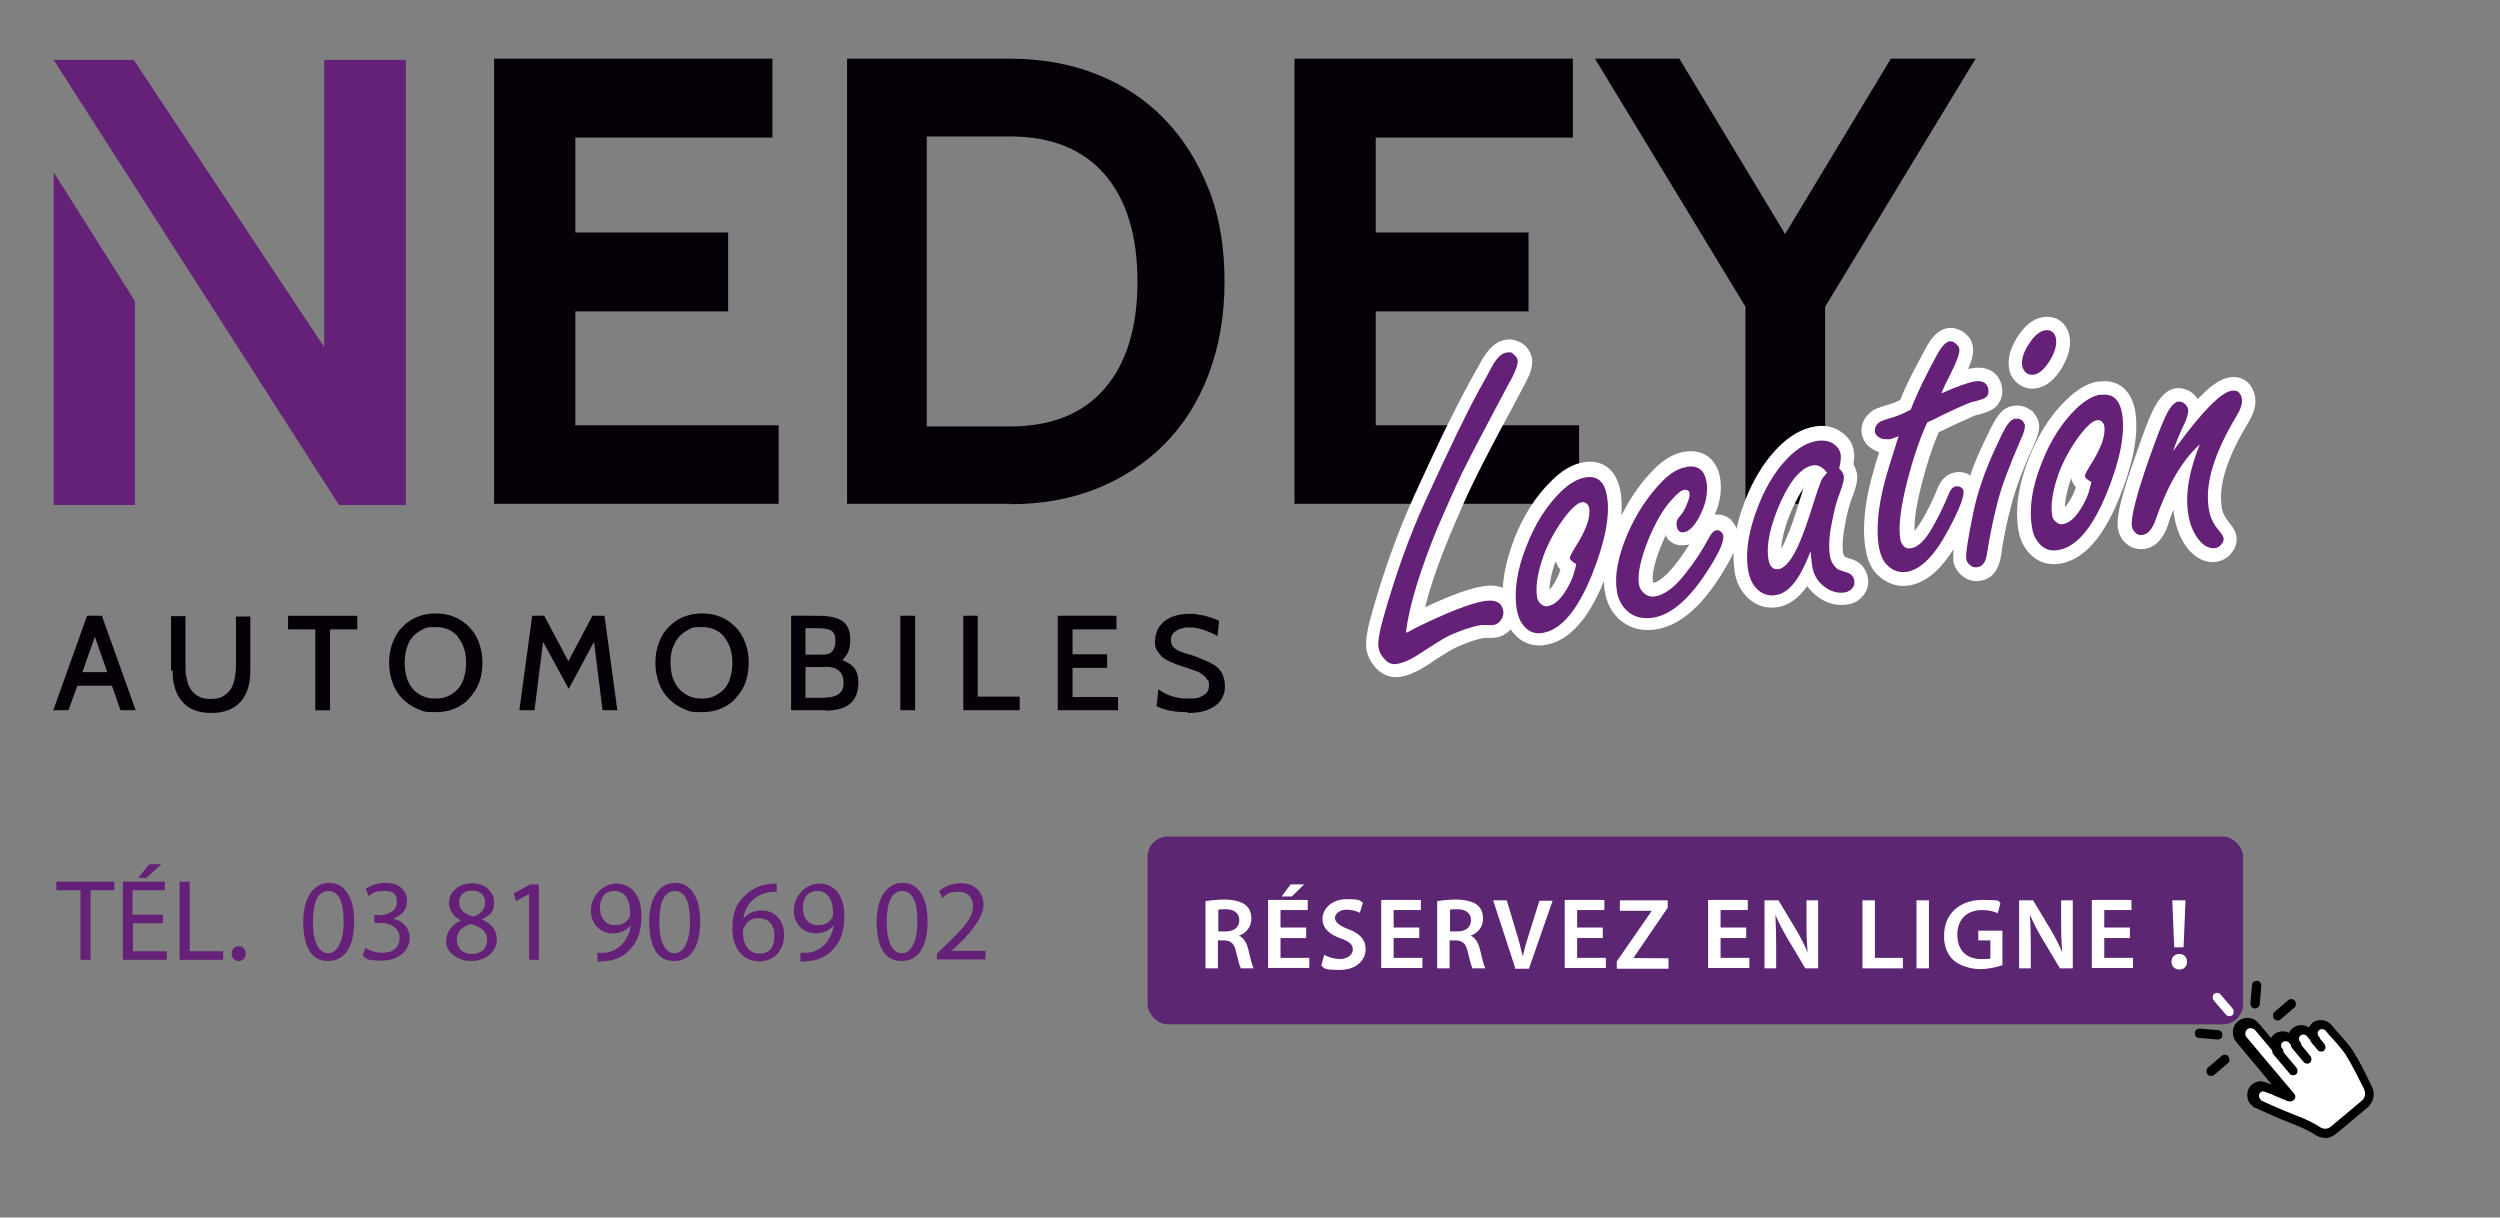
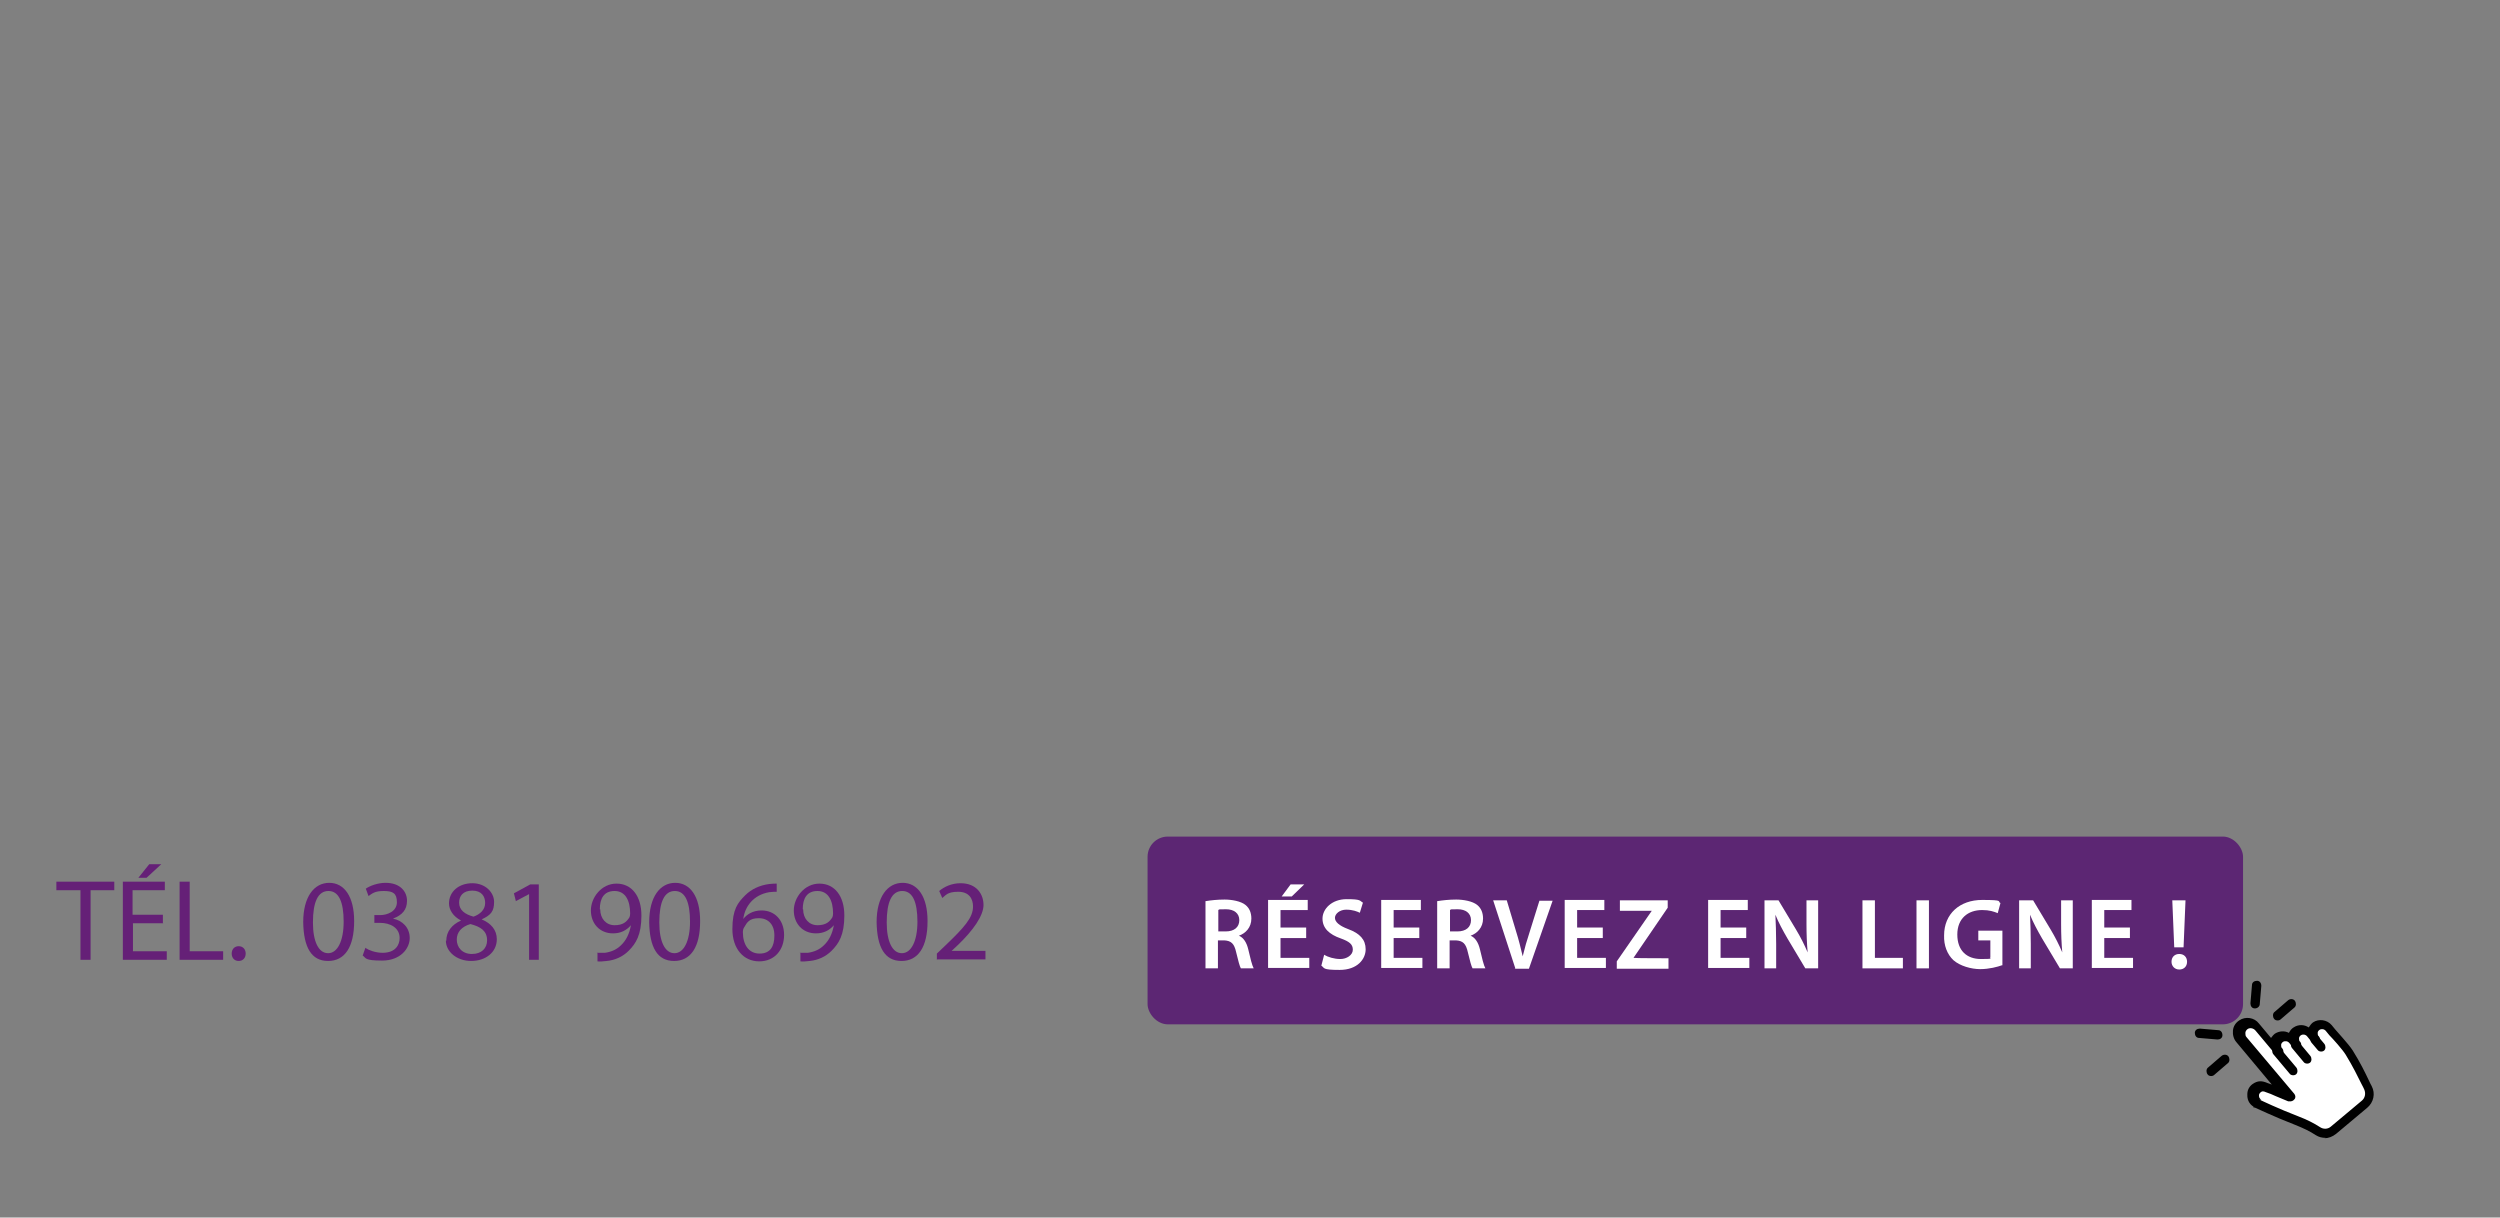
<svg xmlns="http://www.w3.org/2000/svg" version="1.1" viewBox="0 0 643.1 313.2">
  <rect x="0" y="0" width="643.1" height="313.2" fill="#808080" stroke="none" />
  <defs>
    <style>
      .cls-1 {
        fill: none;
      }

      .cls-2 {
        fill-rule: evenodd;
      }

      .cls-2, .cls-3 {
        fill: #fff;
      }

      .cls-4 {
        fill: #050007;
      }

      .cls-5 {
        fill: #5c2673;
      }

      .cls-6 {
        isolation: isolate;
      }

      .cls-7 {
        fill: #652077;
      }

      .cls-8 {
        clip-path: url(#clippath);
      }
    </style>
    <clipPath id="clippath">
-       <rect class="cls-1" y="0" width="594.7" height="198.2" />
-     </clipPath>
+       </clipPath>
  </defs>
  <g>
    <g id="Calque_1">
      <g id="Calque_2">
        <g id="Calque_1-2">
          <rect class="cls-5" x="295.2" y="215.2" width="281.8" height="48.3" rx="5.2" ry="5.2" />
          <g class="cls-6">
            <g class="cls-6">
              <path class="cls-7" d="M20.6,229h-6.1v-2.2h14.9v2.2h-6.1v17.9h-2.6v-17.9Z" />
              <path class="cls-7" d="M42,237.5h-7.8v7.2h8.7v2.2h-11.3v-20.1h10.8v2.2h-8.3v6.3h7.8v2.1ZM41.5,222.3l-3.8,3.5h-2.1l2.8-3.5h3.2Z" />
              <path class="cls-7" d="M46.2,226.8h2.6v17.9h8.6v2.2h-11.2v-20.1Z" />
              <path class="cls-7" d="M59.6,245.3c0-1.1.7-1.9,1.8-1.9s1.8.8,1.8,1.9-.7,1.9-1.8,1.9-1.8-.8-1.8-1.9Z" />
              <path class="cls-7" d="M91.1,237c0,6.6-2.4,10.2-6.7,10.2s-6.3-3.5-6.4-10c0-6.5,2.8-10.1,6.7-10.1s6.4,3.6,6.4,9.8ZM80.5,237.3c0,5,1.5,7.9,3.9,7.9s4-3.1,4-8.1-1.2-7.9-3.9-7.9-4,2.8-4,8.1Z" />
              <path class="cls-7" d="M94.1,243.9c.7.5,2.5,1.2,4.3,1.2,3.4,0,4.4-2.1,4.4-3.8,0-2.7-2.5-3.9-5-3.9h-1.5v-2h1.5c1.9,0,4.3-1,4.3-3.3s-1-2.9-3.4-2.9-3,.7-3.9,1.3l-.7-1.9c1-.7,3-1.5,5.1-1.5,3.8,0,5.5,2.3,5.5,4.6s-1.2,3.7-3.6,4.6h0c2.4.5,4.3,2.3,4.3,5s-2.4,5.8-7.1,5.8-4.1-.7-5-1.3l.7-2Z" />
              <path class="cls-7" d="M114.8,242c0-2.4,1.5-4.2,3.8-5.2h0c-2.1-1.1-3.1-2.8-3.1-4.4,0-3.1,2.6-5.2,6-5.2s5.6,2.4,5.6,4.8-.8,3.4-3.2,4.5h0c2.4,1,3.9,2.7,3.9,5.1,0,3.4-2.9,5.6-6.6,5.6s-6.5-2.4-6.5-5.2ZM125.3,241.9c0-2.4-1.6-3.5-4.3-4.2-2.3.7-3.5,2.1-3.5,4,0,2,1.4,3.7,3.9,3.7s3.9-1.5,3.9-3.5ZM118.1,232.2c0,1.9,1.5,3,3.7,3.6,1.7-.6,3-1.8,3-3.5s-.9-3.2-3.3-3.2-3.4,1.4-3.4,3.1Z" />
              <path class="cls-7" d="M136.1,230h0l-3.4,1.8-.5-2,4.2-2.3h2.2v19.4h-2.5v-16.9Z" />
              <path class="cls-7" d="M153.5,245.1c.6,0,1.2,0,2.1,0,1.5-.2,3-.8,4.1-1.9,1.3-1.2,2.2-2.9,2.6-5.2h0c-1.1,1.3-2.6,2.1-4.6,2.1-3.5,0-5.7-2.6-5.7-5.9s2.7-6.9,6.6-6.9,6.4,3.2,6.4,8.2-1.4,7.2-3.3,9.1c-1.5,1.5-3.5,2.4-5.6,2.6-1,.1-1.8.2-2.4.1v-2.1ZM154.4,233.9c0,2.4,1.5,4.1,3.7,4.1s3.1-.9,3.8-2c.1-.2.2-.5.2-1,0-3.3-1.2-5.8-4-5.8s-3.8,2-3.8,4.7Z" />
              <path class="cls-7" d="M180.1,237c0,6.6-2.4,10.2-6.7,10.2s-6.3-3.5-6.4-10c0-6.5,2.8-10.1,6.7-10.1s6.4,3.6,6.4,9.8ZM169.6,237.3c0,5,1.5,7.9,3.9,7.9s4-3.1,4-8.1-1.2-7.9-3.9-7.9-4,2.8-4,8.1Z" />
              <path class="cls-7" d="M199.9,229.4c-.5,0-1.2,0-2,.1-4.1.7-6.3,3.7-6.7,6.9h0c.9-1.2,2.5-2.2,4.7-2.2,3.4,0,5.8,2.5,5.8,6.3s-2.4,6.8-6.4,6.8-6.9-3.2-6.9-8.3,1.4-6.8,3.3-8.7c1.6-1.6,3.8-2.6,6.2-2.9.8-.1,1.4-.1,1.9-.1v2.1ZM199.2,240.6c0-2.8-1.6-4.4-4-4.4s-3,1-3.8,2.4c-.2.3-.3.7-.3,1.2,0,3.2,1.5,5.5,4.3,5.5s3.8-1.9,3.8-4.6Z" />
              <path class="cls-7" d="M205.7,245.1c.6,0,1.2,0,2.1,0,1.5-.2,3-.8,4.1-1.9,1.3-1.2,2.2-2.9,2.6-5.2h0c-1.1,1.3-2.6,2.1-4.6,2.1-3.5,0-5.7-2.6-5.7-5.9s2.7-6.9,6.6-6.9,6.4,3.2,6.4,8.2-1.4,7.2-3.3,9.1c-1.5,1.5-3.5,2.4-5.6,2.6-1,.1-1.8.2-2.4.1v-2.1ZM206.6,233.9c0,2.4,1.5,4.1,3.7,4.1s3.1-.9,3.8-2c.1-.2.2-.5.2-1,0-3.3-1.2-5.8-4-5.8s-3.8,2-3.8,4.7Z" />
              <path class="cls-7" d="M238.6,237c0,6.6-2.4,10.2-6.7,10.2s-6.3-3.5-6.4-10c0-6.5,2.8-10.1,6.7-10.1s6.4,3.6,6.4,9.8ZM228.1,237.3c0,5,1.5,7.9,3.9,7.9s4-3.1,4-8.1-1.2-7.9-3.9-7.9-4,2.8-4,8.1Z" />
              <path class="cls-7" d="M241,246.9v-1.6l2.1-2c4.9-4.7,7.2-7.2,7.2-10.1,0-2-1-3.8-3.8-3.8s-3.2.9-4.1,1.6l-.8-1.8c1.3-1.1,3.2-2,5.5-2,4.2,0,5.9,2.9,5.9,5.6s-2.6,6.5-6.7,10.4l-1.5,1.4h0c0,0,8.7,0,8.7,0v2.2h-12.4Z" />
            </g>
          </g>
          <g class="cls-8">
            <g>
              <path class="cls-4" d="M34.9,182.7h-3.9l-2.2-6.3h-8.9l-2.3,6.3h-3.9l8.7-24.3h3.8l8.7,24.3h0ZM27.6,172.9h0l-3.2-9.1-3.2,9.1h6.5,0ZM44,172.4v-13.9h3.7v12.4c0,1.2,0,2.4.3,3.5.2,1.1.5,2,1,2.8s1.1,1.4,2,1.9c.8.5,1.9.7,3.2.7s2.4-.2,3.2-.7,1.5-1.1,2-1.9c.5-.8.8-1.8,1-2.8.2-1.1.3-2.2.3-3.4v-12.4h3.7v13.9c0,3.4-.8,6.1-2.5,8s-4.2,2.9-7.5,2.9-5.8-.9-7.5-2.9c-1.7-1.9-2.5-4.6-2.5-8h-.4ZM91.9,161.9h-7v20.8h-3.8v-20.8h-7v-3.5h17.8s0,3.5,0,3.5ZM120.7,179.7c-2.2,2.3-5.1,3.5-8.6,3.5s-3.3-.3-4.8-.9c-1.5-.6-2.7-1.5-3.8-2.6-1.1-1.1-1.9-2.4-2.5-4s-.9-3.3-.9-5.2.3-3.6.9-5.2,1.4-2.9,2.5-4,2.3-2,3.8-2.6,3.1-.9,4.8-.9,3.4.3,4.8.9c1.5.6,2.7,1.5,3.8,2.6s1.9,2.4,2.5,4,.9,3.3.9,5.1c0,3.8-1.1,6.9-3.4,9.2h0ZM117.9,163.9h0c-1.4-1.7-3.3-2.6-5.9-2.6s-2.4.2-3.4.7c-1,.4-1.8,1.1-2.5,1.9-.7.8-1.2,1.8-1.5,2.9-.3,1.1-.5,2.3-.5,3.7s.2,2.6.5,3.7c.3,1.1.9,2.1,1.5,2.9s1.5,1.4,2.5,1.9,2.1.7,3.4.7,2.4-.2,3.4-.7,1.8-1.1,2.5-1.9c.7-.8,1.2-1.8,1.5-2.9s.5-2.4.5-3.7c0-2.7-.7-4.9-2.1-6.6h0ZM158.9,182.7h-3.9l-2.2-17.6-6.5,12.1-6.6-12.1-2.2,17.6h-3.9l3.3-24.3h3.1l6.2,11.7,6.2-11.7h3.1l3.3,24.3h0ZM189.2,179.7c-2.2,2.3-5.1,3.5-8.6,3.5s-3.3-.3-4.8-.9c-1.5-.6-2.7-1.5-3.8-2.6s-1.9-2.4-2.5-4-.9-3.3-.9-5.2.3-3.6.9-5.2,1.4-2.9,2.5-4,2.3-2,3.8-2.6,3.1-.9,4.8-.9,3.4.3,4.8.9c1.5.6,2.7,1.5,3.8,2.6s1.9,2.4,2.5,4,.9,3.3.9,5.1c0,3.8-1.1,6.9-3.4,9.2h0ZM186.4,163.9h0c-1.4-1.7-3.3-2.6-5.9-2.6s-2.4.2-3.4.7-1.8,1.1-2.5,1.9c-.7.8-1.2,1.8-1.6,2.9s-.5,2.3-.5,3.7.2,2.6.5,3.7c.4,1.1.9,2.1,1.6,2.9.7.8,1.5,1.4,2.5,1.9s2.1.7,3.4.7,2.4-.2,3.4-.7,1.8-1.1,2.5-1.9c.7-.8,1.2-1.8,1.5-2.9s.5-2.4.5-3.7c0-2.7-.7-4.9-2.1-6.6h.1ZM212.2,182.7h-8.7v-24.3h5.9c1.5,0,2.8,0,4,.2s2.1.5,2.9.9,1.4,1.1,1.8,1.9c.4.8.6,1.8.6,3.1s-.1,2.1-.4,2.9c-.3.8-.8,1.6-1.6,2.4,1.5.6,2.5,1.3,3.2,2.2.6.9.9,2.1.9,3.6,0,4.8-2.8,7.2-8.5,7.2h0ZM210.6,161.6h-3.4v6.8h4.2c.4,0,.9,0,1.3-.1s.8-.2,1.1-.5c.3-.2.6-.6.8-1.1s.3-1.1.3-1.9c0-1.3-.4-2.2-1.1-2.6s-1.8-.6-3.3-.6h0ZM212.2,171.6h-5v7.9h3.8c2,0,3.5-.2,4.5-.8s1.5-1.5,1.5-3.1c0-2.7-1.6-4.1-4.7-4.1h-.1ZM235.4,182.7h-3.8v-24.3h3.8v24.3h0ZM262.2,182.7h-14.4v-24.3h3.7v20.8h10.8v3.5h-.1ZM287.5,182.7h-15.4v-24.3h15.1v3.5h-11.3v6.4h8.9v3.5h-8.9v7.5h11.7v3.5h-.1ZM305.5,183.2c-3.4,0-6.1-.5-8-1.6l.5-4.3c2.1,1.6,4.6,2.4,7.6,2.4s2.9-.3,3.9-.8,1.5-1.4,1.5-2.6-.1-1-.4-1.4-.5-.8-.9-1.1-.8-.6-1.3-.9c-.5-.2-1-.4-1.6-.6l-3.9-1.3-1.7-.7c-.4-.2-.9-.4-1.4-.7s-.9-.6-1.3-1.1-.7-.9-1-1.4-.4-1.1-.4-1.8.1-1.8.4-2.6c.3-.9.8-1.7,1.5-2.4s1.6-1.3,2.7-1.7,2.5-.7,4.2-.7,1.5,0,2.2.2c.8.1,1.5.2,2.2.4s1.3.4,1.9.6c.6.2,1,.4,1.4.6l-.4,3.9c-2.8-1.5-5.2-2.2-7-2.2s-1.3,0-1.9.2c-.6.1-1.2.3-1.6.6-.5.3-.9.6-1.1,1-.3.4-.4.9-.4,1.5s.2,1.3.6,1.7.9.8,1.6,1.1,1.6.6,2.7.9c1.1.3,2.3.8,3.7,1.4.6.2,1.2.5,1.9.9.6.3,1.2.7,1.7,1.2s.9,1.1,1.2,1.9.5,1.6.5,2.7-.1,1.5-.4,2.3-.7,1.6-1.4,2.2-1.6,1.2-2.9,1.7-2.9.7-4.9.7h0v-.2Z" />
-               <path class="cls-7" d="M13.8,15.4h20.6l49,73.9V15.4h21v114.5h-17.2L13.8,15.4ZM34.7,77.7v52.2H13.8V44.3l21,33.3h0Z" />
              <path class="cls-4" d="M508.2,15.1l-38.7,63.8v50.7h-20.5v-50.7l-38.7-63.8h21.7l27.2,45.1,27.2-45.1h21.8ZM406.2,129.6h-73.2V15.1h71.6v20.3h-50.7v24.4h39.3v20.3h-39.3v29.3h52.3v20.3h0ZM259.8,35.1h-21.4v74.6h21.4c10.7,0,18.8-3.3,24.4-9.8s8.4-15.7,8.4-27.5-2.8-21-8.4-27.5-13.7-9.8-24.4-9.8h0ZM259.8,129.6h-41.9V15.1h41.9c8.1,0,15.5,1.3,22.3,4s12.6,6.5,17.4,11.5c4.9,5,8.6,11,11.4,18s4.1,15,4.1,23.8-1.4,16.8-4.1,23.9-6.5,13.1-11.4,18-10.7,8.7-17.4,11.4c-6.8,2.7-14.2,4-22.3,4h0ZM200.3,129.6h-73.2V15.1h71.6v20.3h-50.7v24.4h39.3v20.3h-39.3v29.3h52.3v20.3h0Z" />
-               <path class="cls-2" d="M532.8,122.9c0,.3-.2.7-.3,1-.6,1.8-1.3,4.4-1.3,6.6.7-.8,1.3-1.9,1.6-2.4h0c.5-.9.9-1.8,1.2-2.8-.6-.6-1-1.4-1.2-2.3h0M464.1,125.4c-1.2,1.6-2.2,3.7-2.7,4.7-1.4,3-3,7.3-3.2,11,.7-1.1,1.3-2.5,1.5-3.1,1.4-3.1,2.4-6.6,3.4-9.8.3-.9.6-1.9.9-2.8h.1ZM400.3,144.1c-.1.3-.2.7-.4,1-.6,1.8-1.3,4.4-1.3,6.6.7-.8,1.4-1.9,1.6-2.4h0c.5-.9.9-1.8,1.2-2.8-.6-.6-1-1.4-1.2-2.3h0ZM565.4,102.6c.2-.2.5-.5.7-.7,1.9-1.9,4.6-4.4,7.4-4.8,3.5-.6,6,1.6,6.6,5,.4,2.4-.6,4.7-1.8,6.7-3.6,5.9-7.9,14.5-6.8,21.6.2,1.5.9,2.8,1.9,4,.9,1.1,1.7,2.2,1.9,3.6.2,1.4-.2,2.9-1.1,4-.9,1.3-2.3,2.2-3.9,2.5-3.2.5-5.8-1.2-7.7-3.6-1.8-2.4-2.8-5.2-3.3-8.1,0-.6-.2-1.1-.2-1.7-.6,1.4-1.1,2.8-1.5,4.2h0c-1,2.8-2.8,5.4-5.9,5.9-1.6.2-3.1-.1-4.4-1.1-1.4-1-2.2-2.5-2.5-4.2-.7-4.1,3.2-14.9,4.6-18.8,1.3-3.8,2.7-7.9,4.4-11.5,1.2-2.4,2.9-5.2,5.8-5.7,1.5-.2,2.9.2,4.1,1h0c.6.5,1.2,1,1.6,1.7h.1ZM539.8,98.2c5.5-.9,8.7,2.7,9.5,7.8,1.1,7.1-1.5,15.5-4.1,22-2.7,6.7-7.4,15.7-15.3,17-3.5.6-6.6-.8-8.7-3.7-1.1-1.5-1.7-3.2-2-5-1-6.2.4-12.6,2.7-18.4,2.2-5.7,5.4-11,9.8-15.2,2.3-2.2,5-4.1,8.1-4.6h0ZM525.4,81.6c3.6-.6,6.4,1.5,7,5.1.5,2.8-.7,5.7-2.1,8.1-1.5,2.4-3.6,4.7-6.6,5.1-1.7.3-3.3-.2-4.7-1.3-1.2-1-2-2.3-2.2-3.9-.5-3.2.9-6.3,2.7-8.8,1.4-2,3.4-3.9,5.9-4.3h0ZM428.5,137.6c-.4.9-.8,1.9-1.2,2.8-1,2.4-2.5,6.7-2.1,9.3,0,0,0,.1.1.2h0c2-.3,4.4-3.1,5.5-4.5,1.4-1.7,2.6-3.5,3.8-5.4-.3.1-.6.2-1,.2-2.4.4-4.4-.7-5.3-2.7h.2ZM446.7,136c.4-1.7.8-3.3,1.4-5,2-5.9,5-11.6,9.5-16.1,2.6-2.6,5.7-4.6,9.3-5.2,2.4-.4,4.7,0,6.7,1.4,1.8,1.2,3,2.9,3.3,5.1.2,1.1,0,2.2-.1,3.3.4.7.7,1.5.9,2.3.3,1.9-.5,4.2-1.2,6-.9,2.3-1.5,4.9-1.9,7.3-.4,2-.8,4.9-.5,6.9,0,.5.2,1,.6,1.3.5.2,1.1.4,1.5.5,2.4.7,3.9,2.5,4.3,4.9.3,1.7-.2,3.3-1.3,4.6h0c-1,1.2-2.4,2-4,2.2-3.2.5-6.2-.6-8.6-2.8-.6-.6-1.2-1.2-1.7-1.9-1.9,2.6-4.4,4.9-7.7,5.4-3.4.5-6.4-.8-8.5-3.4-1.4-1.7-2.2-3.7-2.5-5.9-.2-1.6-.3-3.1-.3-4.7-1,2.3-2.5,4.6-3.4,6.1-3.7,5.8-9.2,12.4-16.4,13.6-3.7.6-7.2-.3-9.9-2.9h0c-1.9-1.9-2.9-4.2-3.4-6.9-.1-.9-.2-1.7-.2-2.6-2.7,6.6-7.4,15.2-15.1,16.4-3.5.6-6.6-.8-8.7-3.7,0-.1-.1-.2-.2-.3-1,1.1-2.3,1.9-3.8,2.1-.7.1-1.5.1-2.2.1h-.8c-2.5.4-5.3,1.6-7.6,2.6-.8.4-1.6.9-2.4,1.4-1.5.9-2.9,1.8-4.3,2.8-2.2,1.4-4.7,2.8-7.3,3.2-2.4.4-4.6-.5-6.2-2.2-1.3-1.4-2.2-3-2.5-4.9-.4-2.6.6-6.4,1.3-8.9,2.9-10.4,6.5-20.7,11-30.6,2.6-5.7,5.2-11.3,7.9-16.9,2-4,4-8,6.1-11.9.9-1.7,1.9-3.3,2.8-5,1.4-2.7,3.5-5.8,6.7-6.3,1.6-.3,3.2.2,4.5,1.1h0c1.2.9,2,2.2,2.3,3.7.3,2.1-.7,4.5-1.7,6.3-1.2,2.3-2.5,4.7-3.7,7-3.2,5.9-6.4,11.9-9.4,18-2.3,4.6-4.3,9.4-6.3,14.1-2.4,5.8-4.8,12.2-6.4,18.6,2.3-1.1,4.6-2.1,6.9-3,2.5-1,5.4-2,8.1-2.4,1.8-.3,3.5-.2,5,.4.2-4.3,1.4-8.5,2.9-12.5,2.2-5.7,5.4-11,9.8-15.2,2.2-2.2,5-4.1,8.1-4.6,5.5-.9,8.7,2.7,9.5,7.8.3,1.9.3,3.9.2,5.9,2.2-4.4,4.9-8.4,8.3-11.8,2.1-2.2,4.8-4.1,7.9-4.6,5-.8,8.4,2,9.2,6.9.5,3.2-.1,6.4-1.4,9.3h0c1.4-.2,2.8.2,3.9,1.1h.2c0,.1.1.3.1.3.6.6,1,1.2,1.3,1.9h0v.3ZM506.7,122.6c1.2-3.6,2.8-7.1,4.4-10.4.8-1.6,1.7-3.6,2.7-5,1-1.5,2.4-2.6,4.2-2.8,1.6-.3,3.2.2,4.5,1.2h.2c0,0,.2.3.2.3.8.9,1.4,1.9,1.6,3,.3,1.9-.6,4-1.4,5.7-2.2,4.9-4.5,10.5-5.8,15.7h0c-1.1,4.2-2,8.5-2.6,12.9-.5,3-2,5.7-5.3,6.2-1.8.3-3.5-.2-4.9-1.5-1-.9-1.8-2.1-2-3.5-.1-.9,0-2,0-3.1-2.7,4.3-6.4,8.5-11.4,9.3-3.2.5-6-.6-8.3-2.9-1.7-1.7-2.5-4.1-2.9-6.5-1-5.9,0-12.3,1.5-18.1.6-2.3,1.3-4.6,2-6.8-.3,0-.5-.2-.8-.3h0c-1.9-.8-3.3-2.3-3.7-4.4-.4-2.4.8-4.5,2.7-5.9,1.1-.8,3.8-1.5,5.1-1.9.7-.2,1.4-.6,2.1-.9,1.3-3.3,3-6.7,4.7-9.8.9-1.7,1.9-3.8,3-5.4s2.5-2.9,4.5-3.3c1.6-.2,3.1.3,4.3,1.2,1.2.9,2,2.1,2.2,3.6.3,1.7-.4,3.8-1.2,5.7.4,0,.8-.2,1.2-.2,3.7-.6,6.9,1.1,7.5,5,.3,2.1-.4,4-2,5.3h0c-1.1.8-2.8,1.3-4.1,1.7h-.3c-.7.2-1.5.6-2.1.9-1.7.7-3.4,1.5-5.1,2.3-.9.4-1.8.9-2.7,1.3-1.7,4-3,8.1-4.1,12.3-.9,3.4-2.3,9.2-2.1,13.1,1-1.2,2.1-3.1,2.5-3.8,1.2-2.2,2.4-4.6,3.3-6.9.8-2.2,2.3-4,4.7-4.4,1.4-.2,2.8,0,3.9.9h0l-.2.2Z" />
+               <path class="cls-2" d="M532.8,122.9c0,.3-.2.7-.3,1-.6,1.8-1.3,4.4-1.3,6.6.7-.8,1.3-1.9,1.6-2.4h0c.5-.9.9-1.8,1.2-2.8-.6-.6-1-1.4-1.2-2.3h0M464.1,125.4c-1.2,1.6-2.2,3.7-2.7,4.7-1.4,3-3,7.3-3.2,11,.7-1.1,1.3-2.5,1.5-3.1,1.4-3.1,2.4-6.6,3.4-9.8.3-.9.6-1.9.9-2.8h.1ZM400.3,144.1c-.1.3-.2.7-.4,1-.6,1.8-1.3,4.4-1.3,6.6.7-.8,1.4-1.9,1.6-2.4h0h0ZM565.4,102.6c.2-.2.5-.5.7-.7,1.9-1.9,4.6-4.4,7.4-4.8,3.5-.6,6,1.6,6.6,5,.4,2.4-.6,4.7-1.8,6.7-3.6,5.9-7.9,14.5-6.8,21.6.2,1.5.9,2.8,1.9,4,.9,1.1,1.7,2.2,1.9,3.6.2,1.4-.2,2.9-1.1,4-.9,1.3-2.3,2.2-3.9,2.5-3.2.5-5.8-1.2-7.7-3.6-1.8-2.4-2.8-5.2-3.3-8.1,0-.6-.2-1.1-.2-1.7-.6,1.4-1.1,2.8-1.5,4.2h0c-1,2.8-2.8,5.4-5.9,5.9-1.6.2-3.1-.1-4.4-1.1-1.4-1-2.2-2.5-2.5-4.2-.7-4.1,3.2-14.9,4.6-18.8,1.3-3.8,2.7-7.9,4.4-11.5,1.2-2.4,2.9-5.2,5.8-5.7,1.5-.2,2.9.2,4.1,1h0c.6.5,1.2,1,1.6,1.7h.1ZM539.8,98.2c5.5-.9,8.7,2.7,9.5,7.8,1.1,7.1-1.5,15.5-4.1,22-2.7,6.7-7.4,15.7-15.3,17-3.5.6-6.6-.8-8.7-3.7-1.1-1.5-1.7-3.2-2-5-1-6.2.4-12.6,2.7-18.4,2.2-5.7,5.4-11,9.8-15.2,2.3-2.2,5-4.1,8.1-4.6h0ZM525.4,81.6c3.6-.6,6.4,1.5,7,5.1.5,2.8-.7,5.7-2.1,8.1-1.5,2.4-3.6,4.7-6.6,5.1-1.7.3-3.3-.2-4.7-1.3-1.2-1-2-2.3-2.2-3.9-.5-3.2.9-6.3,2.7-8.8,1.4-2,3.4-3.9,5.9-4.3h0ZM428.5,137.6c-.4.9-.8,1.9-1.2,2.8-1,2.4-2.5,6.7-2.1,9.3,0,0,0,.1.1.2h0c2-.3,4.4-3.1,5.5-4.5,1.4-1.7,2.6-3.5,3.8-5.4-.3.1-.6.2-1,.2-2.4.4-4.4-.7-5.3-2.7h.2ZM446.7,136c.4-1.7.8-3.3,1.4-5,2-5.9,5-11.6,9.5-16.1,2.6-2.6,5.7-4.6,9.3-5.2,2.4-.4,4.7,0,6.7,1.4,1.8,1.2,3,2.9,3.3,5.1.2,1.1,0,2.2-.1,3.3.4.7.7,1.5.9,2.3.3,1.9-.5,4.2-1.2,6-.9,2.3-1.5,4.9-1.9,7.3-.4,2-.8,4.9-.5,6.9,0,.5.2,1,.6,1.3.5.2,1.1.4,1.5.5,2.4.7,3.9,2.5,4.3,4.9.3,1.7-.2,3.3-1.3,4.6h0c-1,1.2-2.4,2-4,2.2-3.2.5-6.2-.6-8.6-2.8-.6-.6-1.2-1.2-1.7-1.9-1.9,2.6-4.4,4.9-7.7,5.4-3.4.5-6.4-.8-8.5-3.4-1.4-1.7-2.2-3.7-2.5-5.9-.2-1.6-.3-3.1-.3-4.7-1,2.3-2.5,4.6-3.4,6.1-3.7,5.8-9.2,12.4-16.4,13.6-3.7.6-7.2-.3-9.9-2.9h0c-1.9-1.9-2.9-4.2-3.4-6.9-.1-.9-.2-1.7-.2-2.6-2.7,6.6-7.4,15.2-15.1,16.4-3.5.6-6.6-.8-8.7-3.7,0-.1-.1-.2-.2-.3-1,1.1-2.3,1.9-3.8,2.1-.7.1-1.5.1-2.2.1h-.8c-2.5.4-5.3,1.6-7.6,2.6-.8.4-1.6.9-2.4,1.4-1.5.9-2.9,1.8-4.3,2.8-2.2,1.4-4.7,2.8-7.3,3.2-2.4.4-4.6-.5-6.2-2.2-1.3-1.4-2.2-3-2.5-4.9-.4-2.6.6-6.4,1.3-8.9,2.9-10.4,6.5-20.7,11-30.6,2.6-5.7,5.2-11.3,7.9-16.9,2-4,4-8,6.1-11.9.9-1.7,1.9-3.3,2.8-5,1.4-2.7,3.5-5.8,6.7-6.3,1.6-.3,3.2.2,4.5,1.1h0c1.2.9,2,2.2,2.3,3.7.3,2.1-.7,4.5-1.7,6.3-1.2,2.3-2.5,4.7-3.7,7-3.2,5.9-6.4,11.9-9.4,18-2.3,4.6-4.3,9.4-6.3,14.1-2.4,5.8-4.8,12.2-6.4,18.6,2.3-1.1,4.6-2.1,6.9-3,2.5-1,5.4-2,8.1-2.4,1.8-.3,3.5-.2,5,.4.2-4.3,1.4-8.5,2.9-12.5,2.2-5.7,5.4-11,9.8-15.2,2.2-2.2,5-4.1,8.1-4.6,5.5-.9,8.7,2.7,9.5,7.8.3,1.9.3,3.9.2,5.9,2.2-4.4,4.9-8.4,8.3-11.8,2.1-2.2,4.8-4.1,7.9-4.6,5-.8,8.4,2,9.2,6.9.5,3.2-.1,6.4-1.4,9.3h0c1.4-.2,2.8.2,3.9,1.1h.2c0,.1.1.3.1.3.6.6,1,1.2,1.3,1.9h0v.3ZM506.7,122.6c1.2-3.6,2.8-7.1,4.4-10.4.8-1.6,1.7-3.6,2.7-5,1-1.5,2.4-2.6,4.2-2.8,1.6-.3,3.2.2,4.5,1.2h.2c0,0,.2.3.2.3.8.9,1.4,1.9,1.6,3,.3,1.9-.6,4-1.4,5.7-2.2,4.9-4.5,10.5-5.8,15.7h0c-1.1,4.2-2,8.5-2.6,12.9-.5,3-2,5.7-5.3,6.2-1.8.3-3.5-.2-4.9-1.5-1-.9-1.8-2.1-2-3.5-.1-.9,0-2,0-3.1-2.7,4.3-6.4,8.5-11.4,9.3-3.2.5-6-.6-8.3-2.9-1.7-1.7-2.5-4.1-2.9-6.5-1-5.9,0-12.3,1.5-18.1.6-2.3,1.3-4.6,2-6.8-.3,0-.5-.2-.8-.3h0c-1.9-.8-3.3-2.3-3.7-4.4-.4-2.4.8-4.5,2.7-5.9,1.1-.8,3.8-1.5,5.1-1.9.7-.2,1.4-.6,2.1-.9,1.3-3.3,3-6.7,4.7-9.8.9-1.7,1.9-3.8,3-5.4s2.5-2.9,4.5-3.3c1.6-.2,3.1.3,4.3,1.2,1.2.9,2,2.1,2.2,3.6.3,1.7-.4,3.8-1.2,5.7.4,0,.8-.2,1.2-.2,3.7-.6,6.9,1.1,7.5,5,.3,2.1-.4,4-2,5.3h0c-1.1.8-2.8,1.3-4.1,1.7h-.3c-.7.2-1.5.6-2.1.9-1.7.7-3.4,1.5-5.1,2.3-.9.4-1.8.9-2.7,1.3-1.7,4-3,8.1-4.1,12.3-.9,3.4-2.3,9.2-2.1,13.1,1-1.2,2.1-3.1,2.5-3.8,1.2-2.2,2.4-4.6,3.3-6.9.8-2.2,2.3-4,4.7-4.4,1.4-.2,2.8,0,3.9.9h0l-.2.2Z" />
              <path class="cls-7" d="M558.9,116.2c.4-.5.8-1.1,1.2-1.6,6.6-9,11.3-13.7,14-14.1,1.5-.2,2.3.5,2.6,2.1.2,1.1-.3,2.6-1.3,4.3-5.8,9.6-8.3,17.6-7.2,24,.3,2.1,1.2,4,2.7,5.7.7.8,1,1.4,1.1,1.9,0,.4,0,.9-.5,1.4-.4.6-1,1-1.6,1.1-1.5.2-3-.5-4.4-2.3-1.3-1.7-2.2-3.9-2.6-6.5-.8-5.1.2-11.1,3-17.9-4.6,4.1-8.4,10.7-11.5,19.7-.8,2.2-1.9,3.4-3.2,3.6-.7.1-1.2,0-1.7-.4-.6-.5-1-1.1-1.1-1.9-.3-2,1.1-7.8,4.4-17.2,1.8-5.1,3.2-8.8,4.3-11.1,1.1-2.3,2.2-3.5,3.2-3.7.5,0,1,0,1.5.4.6.5,1,1,1.1,1.7,0,.8-.2,2.1-1.1,3.8-1.2,2.6-2.2,4.9-2.8,6.9M538,124c-1.1-.6-1.6-1.1-1.7-1.5,0-.3.4-1.2,1.4-2.8,2.8-4.4,4-7.7,3.6-10.1,0-.3-.2-.6-.4-.9-.4-.5-.9-.7-1.5-.6-1.2.2-2.8,1.7-4.8,4.4-2.5,3.5-4.3,7-5.4,10.4-1.3,4-1.7,7.2-1.3,9.6,0,.7.4,1.2.8,1.6.6.6,1.3.9,2,.7,1.8-.3,3.5-1.9,5.2-5,.7-1.3,1.3-2.6,1.6-3.9.4-1.3.5-2,.5-2h0ZM540.4,101.6c3.1-.5,4.9,1.2,5.5,4.9.8,5-.5,11.8-3.9,20.2-3.7,9.1-7.9,14.1-12.6,14.8-2.2.4-4-.4-5.3-2.3-.7-.9-1.2-2.1-1.4-3.6-.8-4.8,0-10.3,2.5-16.5,2.2-5.7,5.2-10.4,8.9-14,2.2-2.1,4.3-3.3,6.3-3.6h0ZM525.9,85c1.7-.3,2.7.5,3,2.2.2,1.6-.3,3.5-1.7,5.7-1.3,2.1-2.7,3.3-4.1,3.5-.7,0-1.3,0-1.9-.5-.5-.4-.8-1-1-1.7-.3-1.8.4-3.9,2.1-6.3,1.2-1.7,2.5-2.7,3.6-2.9h0ZM518.5,107.7c.6,0,1.2,0,1.7.5.4.4.6.8.7,1.2,0,.7-.2,1.9-1.1,3.7-2.9,6.7-5,12.2-6,16.3-1.1,4.3-2,8.7-2.7,13.2-.3,2-1.1,3.1-2.4,3.3-.8.1-1.4,0-2-.6-.5-.4-.8-.9-.9-1.5-.2-1.1.4-5.1,1.8-11.9,1.1-5.4,3.2-11.5,6.5-18.3,1-2.2,1.8-3.7,2.4-4.5.6-.8,1.2-1.3,1.9-1.4h0ZM495.7,108.8c-1.9,4.2-3.5,8.9-4.8,13.9-1.9,7.2-2.6,12.5-2.1,15.8.1.9.5,1.6,1,2.1.5.4,1.1.6,1.9.4,1.9-.3,3.9-2.4,6-6.4,1.4-2.5,2.5-4.9,3.5-7.3.5-1.4,1.2-2.1,2-2.2.5,0,1,0,1.3.3.4.3.6.6.6.9.2,1.4-1.1,4.8-4,10.2-3.5,6.5-7,10-10.6,10.6-1.9.3-3.7-.3-5.2-1.9-1-1-1.6-2.6-2-4.6-.7-4.6-.2-10.1,1.5-16.6.4-1.6,1.6-5.6,3.6-11.8-1,.4-1.8.7-2.3.8-.8,0-1.5,0-2.2-.2-.9-.4-1.5-1-1.6-1.8-.1-.9.3-1.8,1.3-2.5.3-.2,1.7-.7,4.1-1.4.9-.3,2.2-.9,3.8-1.7,1-2.6,2.6-6.2,5-10.8,1.3-2.5,2.2-4.2,2.8-5,.8-1.1,1.5-1.7,2.2-1.8.5,0,1,0,1.6.6.5.4.9.9.9,1.4.2,1-.6,3.1-2.2,6.3-1.1,2.1-1.9,3.8-2.4,5.1,4-1.8,6.9-2.8,8.6-3.1,2-.3,3.2.4,3.5,2.1.1.9-.1,1.6-.8,2.1-.4.3-1.3.6-2.9,1-.6,0-3.4,1.2-8.2,3.5-1.3.7-2.6,1.3-3.9,1.9h0ZM470,121.6c-.6-.8-1.2-1.3-1.8-1.6-.6-.3-1.2-.4-1.8-.3-2.9.5-5.6,3.5-8.2,9.1-2.8,6.2-3.9,11.2-3.3,15,.1.9.4,1.6.9,2.1s1,.6,1.7.5c1.8-.3,3.6-2.6,5.4-6.8,1-2.3,2.2-5.7,3.6-10.2.9-2.9,1.6-4.8,2-5.8.2-.5.7-1.1,1.4-1.9h0ZM465.9,141.4c-.9,2.4-1.8,4.4-2.8,6.2-1.9,3.3-4,5.2-6.4,5.5-2,.3-3.8-.4-5.2-2.1-.9-1.1-1.5-2.5-1.8-4.2-.7-4.2-.1-9,1.8-14.5,2.1-6.1,4.9-11,8.6-14.7,2.4-2.4,4.9-3.8,7.4-4.2,1.6-.2,3,0,4.2.8,1,.7,1.6,1.6,1.8,2.7.1.8,0,2-.4,3.6.7.7,1.1,1.3,1.2,2,.1.8-.2,2.2-1,4.2-.8,2-1.5,4.7-2.1,7.9-.7,3.4-.8,6.1-.5,8.1.2,1.6.9,2.8,2,3.7.3.2,1.2.5,2.5.9,1,.3,1.6,1,1.8,2.1.1.7,0,1.3-.5,1.9-.5.6-1.1.9-1.9,1.1-2,.3-4-.3-5.8-1.9-1.5-1.3-2.4-3-2.7-5.3-.1-.8-.2-2-.4-3.8h.2ZM433.8,120.1c3-.5,4.7.8,5.2,4,.4,2.8-.2,5.7-1.9,8.9-1.3,2.4-2.6,3.7-3.9,3.9-1.1.2-1.7-.4-1.9-1.6-.1-.6,0-1.2.2-1.6,0-.2.5-.7,1.1-1.5s1.1-1.8,1.6-3.2c.4-.9.5-1.7.4-2.2-.1-.6-.5-.8-1.2-.8-.8,0-1.9.9-3.3,2.5-2.3,2.4-4.3,6-6.2,10.6-1.9,4.9-2.7,8.6-2.3,11.2.1.8.5,1.5,1.1,2.1.9.9,1.9,1.2,3.1,1,2.4-.4,5-2.3,7.7-5.8,2.4-3,4.3-5.9,5.8-8.7.8-1.6,1.5-2.4,2.2-2.5.4,0,.8,0,1.2.4.4.3.6.7.6,1.1.2,1.4-1.1,4.4-4.1,9-4.7,7.3-9.4,11.3-14,12-2.8.4-5.1-.2-6.9-2-1.3-1.3-2.1-3-2.4-5-.6-3.9.3-8.7,2.7-14.4,2.3-5.4,5.4-10,9-13.7,2.1-2.1,4.1-3.3,6-3.6h.2ZM405.5,145.1c-1.1-.6-1.6-1.1-1.7-1.5,0-.3.4-1.2,1.4-2.8,2.8-4.4,4-7.7,3.6-10.1,0-.3-.2-.6-.4-.9-.4-.5-.9-.7-1.5-.6-1.2.2-2.8,1.7-4.8,4.4-2.5,3.5-4.3,7-5.4,10.4-1.3,4-1.7,7.2-1.3,9.6.1.7.4,1.2.8,1.6.6.6,1.3.9,2,.7,1.8-.3,3.5-1.9,5.2-5,.7-1.3,1.3-2.6,1.6-3.9.4-1.3.5-2,.5-2h0ZM407.9,122.8c3.1-.5,4.9,1.2,5.5,4.9.8,5-.5,11.7-3.9,20.2-3.7,9.1-7.9,14.1-12.6,14.9-2.2.4-4-.4-5.3-2.3-.7-.9-1.1-2.1-1.4-3.6-.8-4.8,0-10.3,2.5-16.5,2.2-5.7,5.2-10.4,8.9-14,2.2-2.1,4.3-3.3,6.3-3.6h0ZM361.7,162.8c1-.5,1.7-.8,2.1-1.1,8.3-4.1,14.4-6.5,18.1-7.1,2.9-.4,4.4.4,4.8,2.5.1.8,0,1.6-.6,2.4-.5.7-1.2,1.2-2,1.3h-3.2c-2.2.4-5.1,1.3-8.5,2.9-1.2.6-3.6,2.1-7.1,4.4-2.4,1.6-4.3,2.4-6,2.7-1.2.2-2.2-.2-3.1-1.2-.9-.9-1.4-1.9-1.6-3.1-.2-1.4.2-3.9,1.2-7.4,3.1-11,6.7-21.1,10.8-30.1,5.9-12.9,10.5-22.5,13.9-28.7.9-1.7,1.9-3.3,2.8-5.1,1.4-2.8,2.8-4.3,4.2-4.5s1.3,0,1.9.5c.6.4.9,1,1,1.5.1.8-.3,2.2-1.3,4.2-.2.4-1.5,2.7-3.7,6.9-4.2,7.9-7.4,14-9.4,18.1-2,4.2-4.1,8.9-6.4,14.3-4.3,10.6-7,19.3-7.9,26.1h0v.5Z" />
            </g>
          </g>
          <g class="cls-6">
            <g class="cls-6">
              <path class="cls-3" d="M310.2,231.8c1.2-.2,3-.4,4.8-.4s4.2.4,5.4,1.4c1,.8,1.5,2,1.5,3.5,0,2.3-1.5,3.8-3.2,4.4h0c1.2.5,2,1.8,2.4,3.5.5,2.2,1,4.2,1.4,4.9h-3.3c-.3-.5-.7-2-1.2-4.1-.5-2.3-1.3-3-3.1-3.1h-1.6v7.2h-3.2v-17.3ZM313.4,239.6h1.9c2.2,0,3.5-1.1,3.5-2.9s-1.4-2.8-3.4-2.8-1.7,0-2,.2v5.5Z" />
              <path class="cls-3" d="M336,241.3h-6.6v5.1h7.4v2.6h-10.6v-17.5h10.2v2.6h-7v4.5h6.6v2.6ZM335.5,227.5l-3.2,3.1h-2.6l2.3-3.1h3.5Z" />
              <path class="cls-3" d="M340.6,245.6c1,.6,2.6,1.1,4.2,1.1s3.2-1,3.2-2.4-.9-2.1-3.1-2.9c-2.9-1-4.7-2.6-4.7-5.1s2.4-5,6.2-5,3.3.4,4.2.9l-.8,2.6c-.6-.3-1.8-.8-3.5-.8s-2.9,1.1-2.9,2.1,1,2,3.4,2.9c3,1.1,4.5,2.7,4.5,5.2s-2.1,5.3-6.7,5.3-3.8-.5-4.7-1.1l.7-2.7Z" />
              <path class="cls-3" d="M365.1,241.3h-6.6v5.1h7.4v2.6h-10.6v-17.5h10.2v2.6h-7v4.5h6.6v2.6Z" />
              <path class="cls-3" d="M369.8,231.8c1.2-.2,3-.4,4.8-.4s4.2.4,5.4,1.4c1,.8,1.5,2,1.5,3.5,0,2.3-1.5,3.8-3.2,4.4h0c1.2.5,2,1.8,2.4,3.5.5,2.2,1,4.2,1.4,4.9h-3.3c-.3-.5-.7-2-1.2-4.1-.5-2.3-1.3-3-3.1-3.1h-1.6v7.2h-3.2v-17.3ZM373,239.6h1.9c2.2,0,3.5-1.1,3.5-2.9s-1.4-2.8-3.4-2.8-1.7,0-2,.2v5.5Z" />
              <path class="cls-3" d="M389.8,249.1l-5.7-17.5h3.5l2.4,8c.7,2.2,1.2,4.3,1.7,6.4h0c.5-2.1,1.1-4.2,1.8-6.3l2.5-8h3.4l-6.1,17.5h-3.7Z" />
              <path class="cls-3" d="M412.3,241.3h-6.6v5.1h7.4v2.6h-10.6v-17.5h10.2v2.6h-7v4.5h6.6v2.6Z" />
              <path class="cls-3" d="M415.9,247.3l9-13h0c0,0-8.2,0-8.2,0v-2.7h12.3v1.9l-8.8,12.9h0c0,.1,9,.1,9,.1v2.7h-13.3v-1.8Z" />
              <path class="cls-3" d="M449.2,241.3h-6.6v5.1h7.4v2.6h-10.6v-17.5h10.2v2.6h-7v4.5h6.6v2.6Z" />
              <path class="cls-3" d="M453.9,249.1v-17.5h3.6l4.5,7.5c1.2,2,2.2,4,3,5.9h0c-.2-2.3-.3-4.6-.3-7.3v-6.1h3v17.5h-3.3l-4.6-7.7c-1.1-1.9-2.3-4.1-3.1-6.1h0c.1,2.3.2,4.6.2,7.5v6.3h-2.9Z" />
              <path class="cls-3" d="M479.1,231.6h3.2v14.8h7.2v2.7h-10.4v-17.5Z" />
              <path class="cls-3" d="M496.2,231.6v17.5h-3.2v-17.5h3.2Z" />
              <path class="cls-3" d="M515,248.3c-1.1.4-3.3,1-5.6,1s-5.2-.8-6.9-2.3c-1.6-1.5-2.5-3.8-2.4-6.4,0-5.5,4-9.1,9.8-9.1s3.8.4,4.7.8l-.7,2.6c-1-.4-2.1-.8-4-.8-3.7,0-6.4,2.2-6.4,6.3s2.4,6.3,6.1,6.3,2-.2,2.4-.4v-4.4h-3.1v-2.5h6.2v8.9Z" />
              <path class="cls-3" d="M519.4,249.1v-17.5h3.6l4.5,7.5c1.2,2,2.2,4,3,5.9h0c-.2-2.3-.3-4.6-.3-7.3v-6.1h3v17.5h-3.3l-4.6-7.7c-1.1-1.9-2.3-4.1-3.1-6.1h0c.1,2.3.2,4.6.2,7.5v6.3h-2.9Z" />
              <path class="cls-3" d="M547.9,241.3h-6.6v5.1h7.4v2.6h-10.6v-17.5h10.2v2.6h-7v4.5h6.6v2.6Z" />
              <path class="cls-3" d="M558.6,247.4c0-1.2.8-2,2-2s2,.8,2,2c0,1.2-.8,2-2,2s-2-.9-2-2ZM559.3,243.7l-.5-12.1h3.4l-.5,12.1h-2.4Z" />
            </g>
          </g>
          <g>
            <g>
              <g>
                <path class="cls-3" d="M608.4,284.1c1.2-1,1.6-2.8.9-4.2-1.1-2.1-2.4-5.1-4.8-9.1-1-1.7-4.4-5.2-4.4-5.2l-.9-1.1c-.8-.9-2.2-1.2-3.2-.5-1.2.8-1.4,2.4-.5,3.5l-1.3-1.6c-.8-.9-2.2-1.2-3.2-.5-1.2.8-1.4,2.4-.5,3.5l-1.1-1.3c-.8-.9-2.2-1.2-3.2-.5-1.2.8-1.4,2.4-.5,3.5l-5.2-6.2c-.9-1-2.4-1.3-3.6-.6-1.3.9-1.5,2.7-.5,3.8l12.3,14.6h-.2c-2.9-1.1-4.5-1.9-4.5-1.9l-1.1-.5c-1.2-.5-1.8-.5-2.7.2-.5.4-.8.9-.9,1.7,0,1.3.6,1.7,1.1,2.2h.2c0,.1,4.7,2.4,10.4,4.6,2.4.9,4.1,1.9,5.4,2.7,1.3.8,2.9.7,4.1-.3l8-6.7h0Z" />
                <path d="M598.2,292.7c-.9,0-1.7-.2-2.5-.7-1.5-1-3.2-1.8-5.2-2.6-5.7-2.2-10.4-4.5-10.5-4.5h-.3v-.2c-.6-.4-1.7-1.3-1.6-3.2,0-1.1.5-2,1.3-2.6,1.4-1,2.5-.9,3.9-.3l1.1.4h0l-9.1-10.9c-.7-.8-1-1.9-.9-3s.7-2,1.6-2.6c1.6-1.1,3.9-.8,5.1.8l3.1,3.7c.3-.4.6-.8,1-1.1,1.1-.7,2.5-.8,3.6-.2.3-.6.7-1.1,1.2-1.4,1.2-.8,2.7-.8,3.9,0,.3-.5.7-1,1.1-1.3,1.5-1,3.6-.7,4.8.7l.9,1.1c.3.4,3.4,3.7,4.5,5.4,2,3.2,3.2,5.7,4.2,7.8.2.5.5,1,.7,1.4,1,1.9.5,4.2-1.2,5.6l-8,6.7c-.9.7-1.9,1.1-3,1.1h.3ZM581.1,282.8c.6.3,5,2.4,10.2,4.4,2.1.8,3.9,1.7,5.6,2.8.8.5,1.9.5,2.7-.2l8-6.7h0c.8-.7,1-1.8.6-2.8-.2-.4-.4-.9-.7-1.4-1-2-2.2-4.5-4.1-7.6-.8-1.3-3.3-4.1-4.2-5h0l-.9-1.1c-.4-.5-1.1-.6-1.6-.3-.3.2-.5.5-.5.8s0,.7.3.9h0c.4.5.4,1.3,0,1.7-.5.4-1.3.4-1.7-.1h0l-1.3-1.6c-.4-.5-1.1-.6-1.6-.3-.3.2-.5.5-.5.8s0,.7.3.9h0c.4.5.4,1.3,0,1.7-.5.4-1.3.4-1.7-.1h0l-1.1-1.3c-.4-.5-1.1-.6-1.6-.3-.3.2-.5.5-.5.8s0,.7.3.9h0c.4.5.4,1.3,0,1.7-.5.4-1.3.4-1.7-.1l-5.2-6.2c-.5-.6-1.4-.8-2-.4-.3.2-.6.6-.6,1s0,.8.3,1.1l12.3,14.6c.3.4.4,1,0,1.4-.3.4-.8.6-1.4.5h-.2c-2.7-1.1-4.3-1.8-4.5-1.9l-1.1-.4h0c-.9-.4-1.1-.3-1.5,0-.2.2-.4.4-.4.8,0,.6.2.8.6,1.1h-.3Z" />
              </g>
              <g>
                <line class="cls-1" x1="590.5" y1="268.8" x2="593.5" y2="272.4" />
                <path d="M593.5,273.6c-.3,0-.7-.1-.9-.4l-3-3.6c-.4-.5-.4-1.3,0-1.7.5-.4,1.3-.4,1.7.1l3,3.6c.4.5.4,1.3,0,1.7-.2.2-.5.3-.8.3Z" />
              </g>
              <g>
                <line class="cls-1" x1="585.7" y1="270.5" x2="589.9" y2="275.4" />
                <path d="M589.9,276.6c-.3,0-.7-.1-.9-.4l-4.2-5c-.4-.5-.4-1.3,0-1.7.5-.4,1.3-.4,1.7.1l4.2,5c.4.5.4,1.3,0,1.7-.2.2-.5.3-.8.3Z" />
              </g>
              <g>
                <line class="cls-1" x1="595.5" y1="267.5" x2="597.1" y2="269.4" />
                <path d="M597.1,270.5c-.3,0-.7-.1-.9-.4l-1.6-1.9c-.4-.5-.4-1.3,0-1.7.5-.4,1.3-.4,1.7.1l1.6,1.9c.4.5.4,1.3,0,1.7-.2.2-.5.3-.8.3Z" />
              </g>
            </g>
            <g>
              <g>
                <path d="M568.8,276.8c-.3,0-.7-.1-.9-.4-.4-.5-.4-1.3,0-1.7l3.6-3.1c.5-.4,1.3-.4,1.7.1s.4,1.3,0,1.7l-3.6,3.1c-.2.2-.5.3-.8.3Z" />
                <path d="M585.9,262.5c-.3,0-.7-.1-.9-.4-.4-.5-.4-1.3,0-1.7l3.6-3.1c.5-.4,1.3-.4,1.7.1s.4,1.3,0,1.7l-3.6,3.1c-.2.2-.5.3-.8.3Z" />
              </g>
              <path d="M580,259.4h0c-.7,0-1.1-.6-1.1-1.3l.4-4.7c0-.7.6-1.1,1.3-1.1s1.1.6,1.1,1.3l-.4,4.7c0,.6-.6,1.1-1.2,1.1h0Z" />
-               <path class="cls-3" d="M573.5,261.4c-.3,0-.7-.1-.9-.4l-3.1-3.6c-.4-.5-.4-1.3,0-1.7.5-.4,1.3-.4,1.7.1l3.1,3.6c.4.5.4,1.3,0,1.7-.2.2-.5.3-.8.3Z" />
              <path d="M570.4,267.4h0l-4.7-.4c-.7,0-1.1-.6-1.1-1.3s.6-1.1,1.3-1.1l4.7.4c.7,0,1.1.6,1.1,1.3s-.6,1.1-1.2,1.1Z" />
            </g>
          </g>
        </g>
      </g>
    </g>
  </g>
</svg>